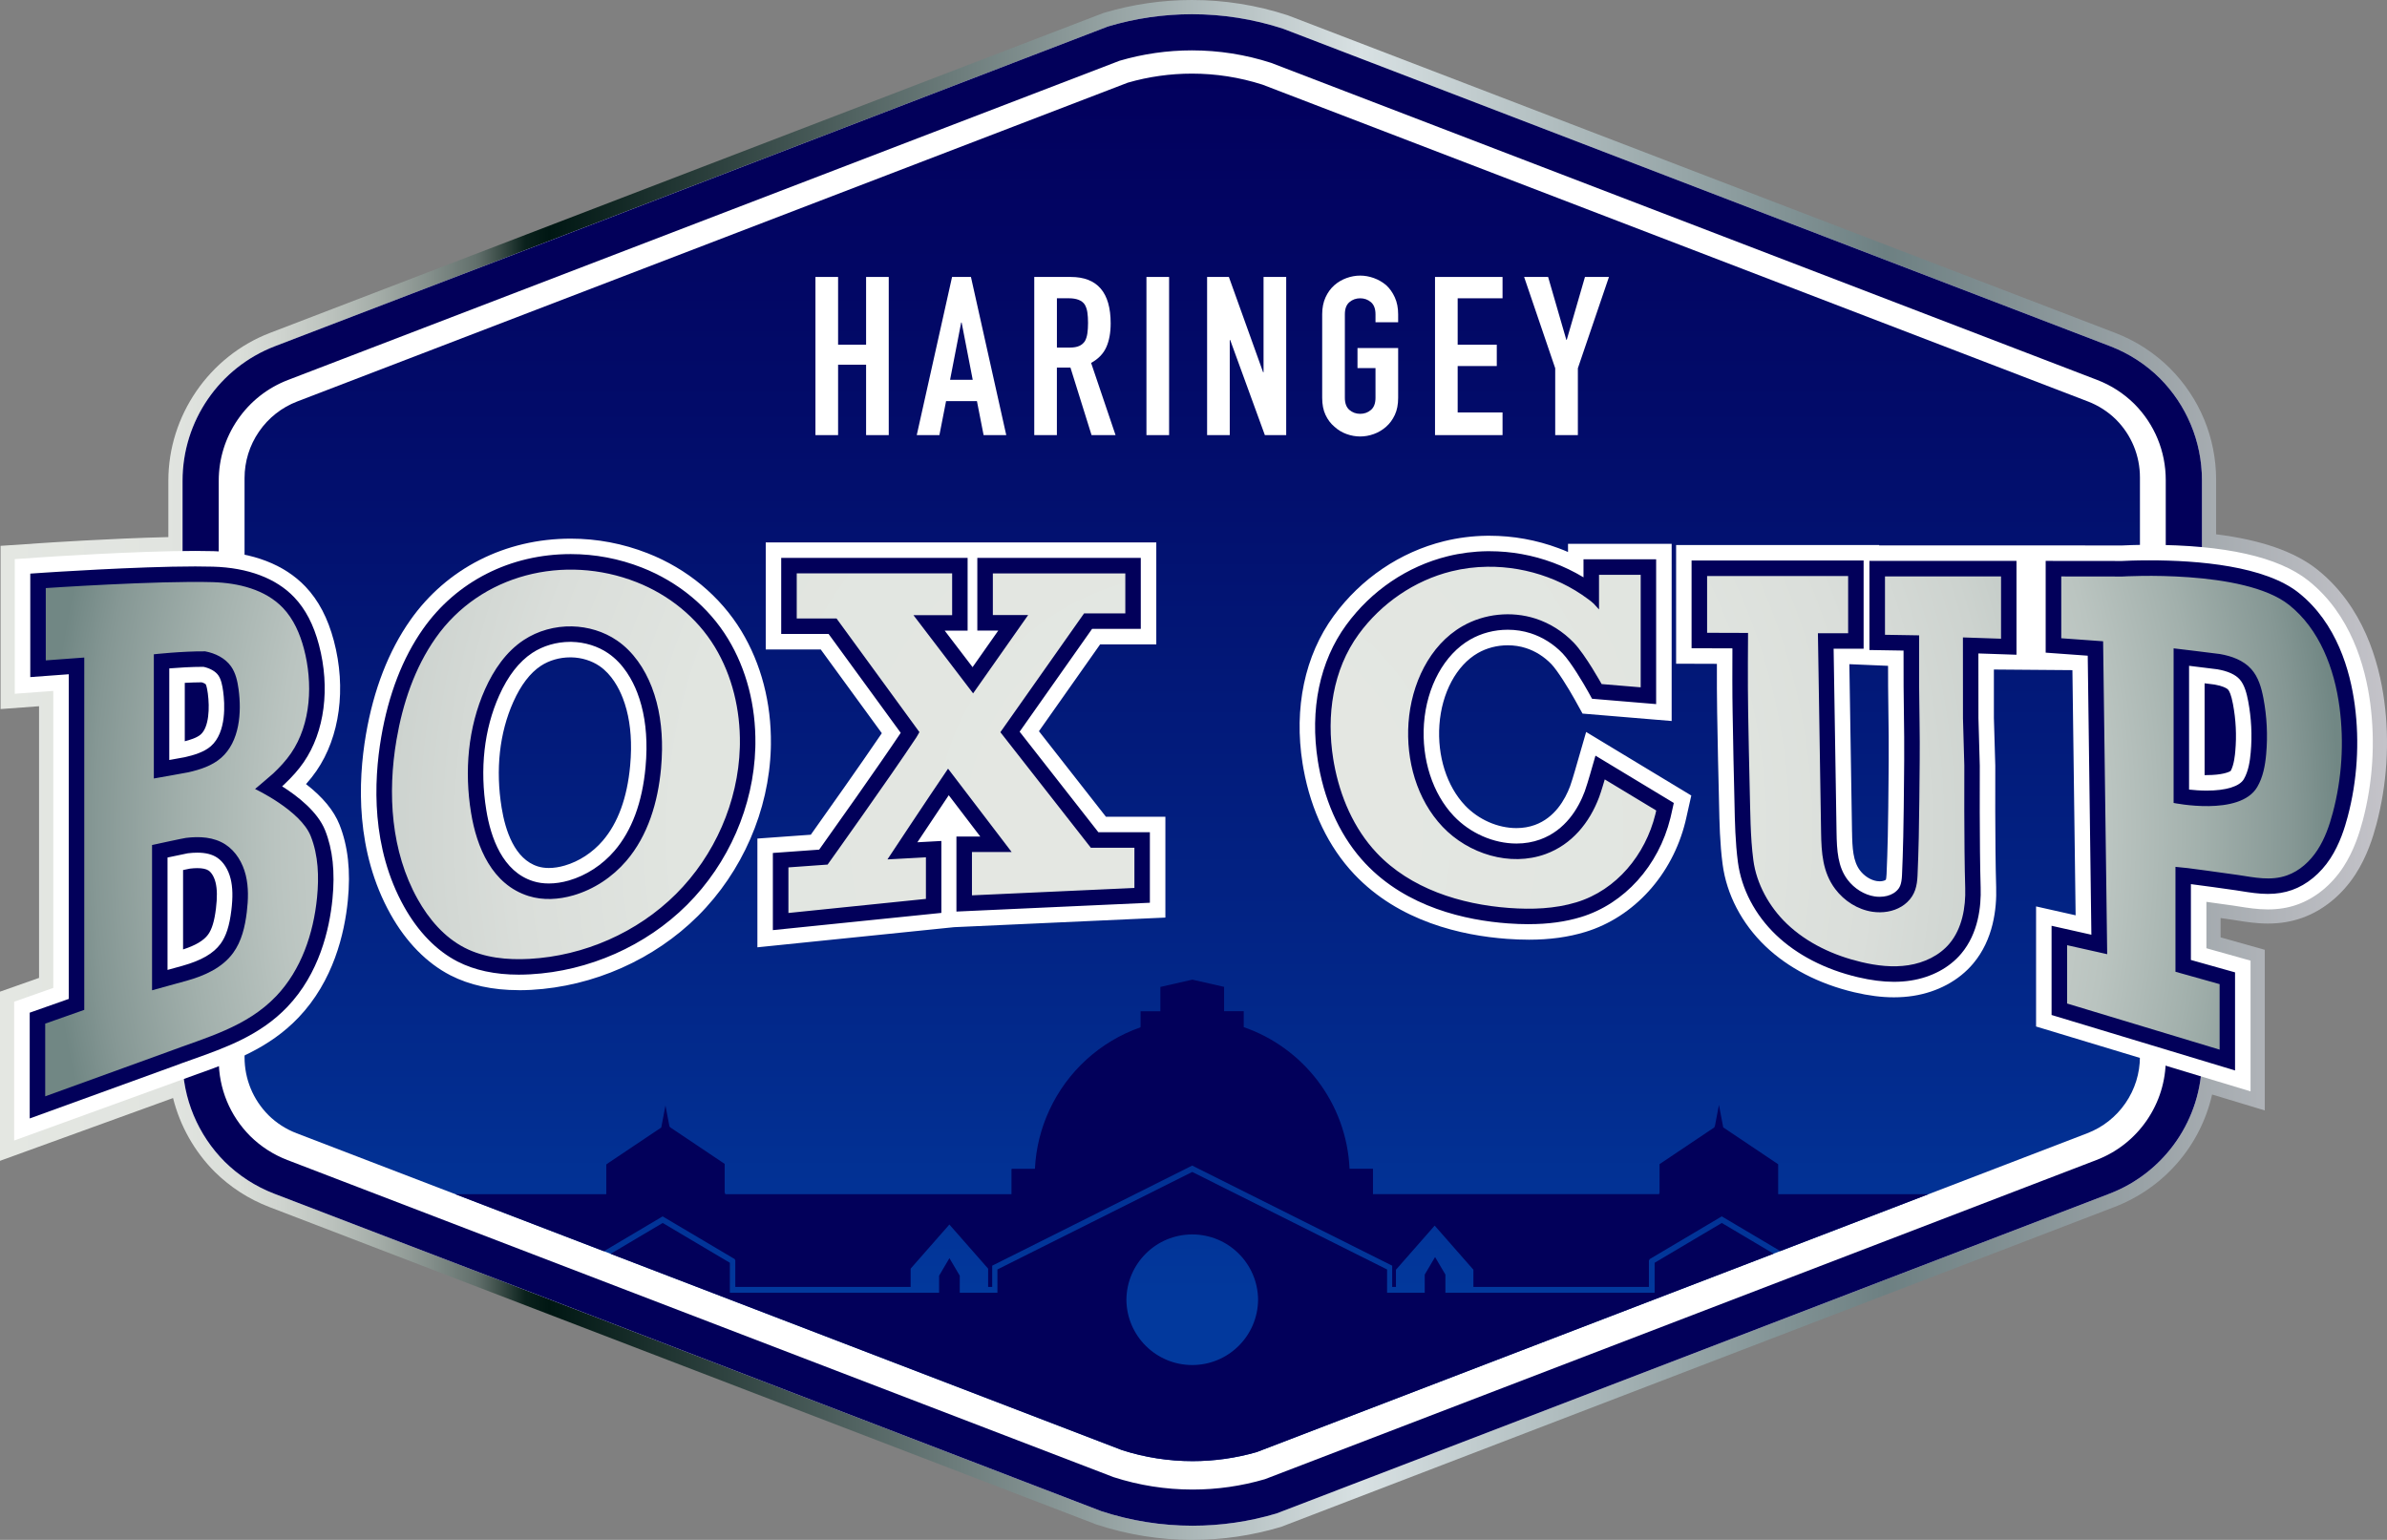
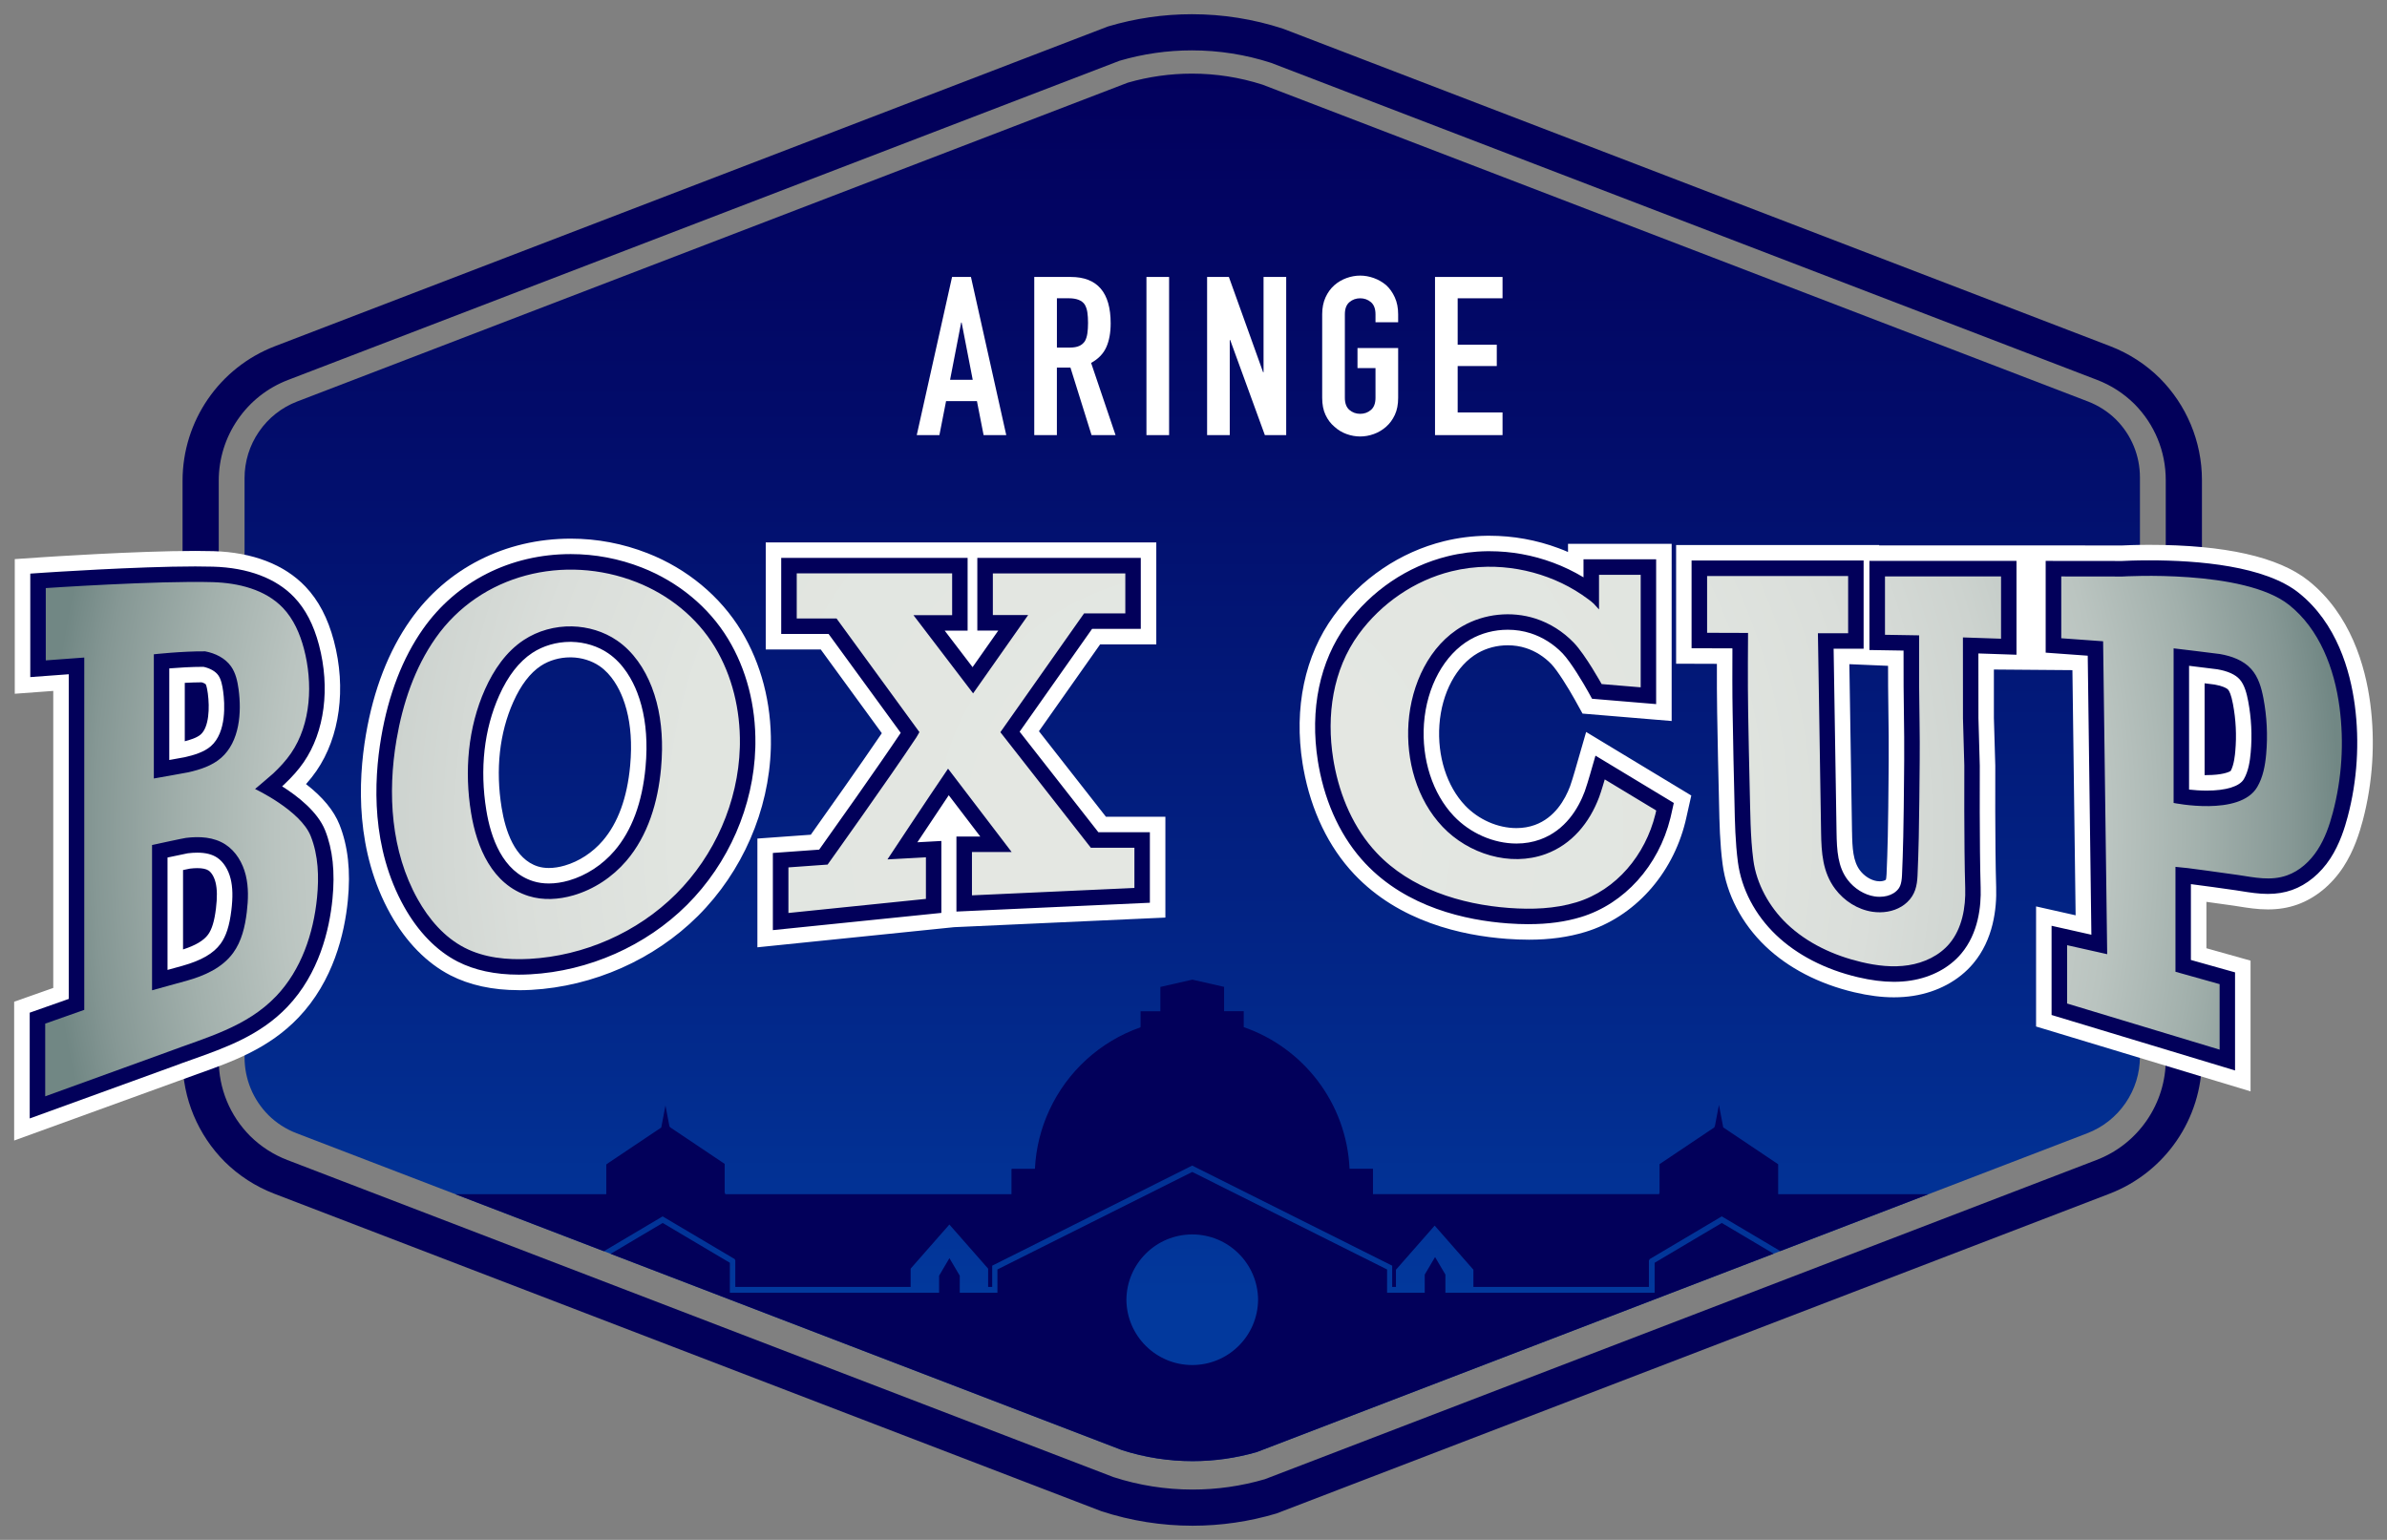
<svg xmlns="http://www.w3.org/2000/svg" viewBox="0 0 924.05 596.16">
  <rect x="0" y="0" width="924.05" height="596.16" fill="#808080" stroke="none" />
  <defs>
    <style>.cls-1{fill:url(#linear-gradient);}.cls-1,.cls-2,.cls-3,.cls-4,.cls-5{stroke-width:0px;}.cls-2{fill:url(#radial-gradient);}.cls-3{fill:url(#linear-gradient-2);}.cls-4{fill:#fff;}.cls-5{fill:#02005a;}</style>
    <linearGradient id="linear-gradient" x1="0" y1="298.08" x2="924.05" y2="298.08" gradientUnits="userSpaceOnUse">
      <stop offset="0" stop-color="#e4e7e2" />
      <stop offset=".07" stop-color="#e1e4e0" />
      <stop offset=".1" stop-color="#daded9" />
      <stop offset=".12" stop-color="#cdd2cd" />
      <stop offset=".14" stop-color="#bac1bc" />
      <stop offset=".16" stop-color="#a2aba6" />
      <stop offset=".18" stop-color="#848f8b" />
      <stop offset=".2" stop-color="#616f6b" />
      <stop offset=".21" stop-color="#384a45" />
      <stop offset=".22" stop-color="#0a211c" />
      <stop offset=".23" stop-color="#001713" />
      <stop offset=".57" stop-color="#d8e1e3" />
      <stop offset=".79" stop-color="#6d8082" />
      <stop offset="1" stop-color="#c4c3c9" />
    </linearGradient>
    <linearGradient id="linear-gradient-2" x1="461.54" y1="565.66" x2="461.54" y2="28.5" gradientUnits="userSpaceOnUse">
      <stop offset="0" stop-color="#02399d" />
      <stop offset=".11" stop-color="#02399d" />
      <stop offset=".32" stop-color="#02288a" />
      <stop offset=".76" stop-color="#020b69" />
      <stop offset="1" stop-color="#02005d" />
    </linearGradient>
    <radialGradient id="radial-gradient" cx="462.03" cy="321.91" fx="462.03" fy="321.91" r="443.79" gradientUnits="userSpaceOnUse">
      <stop offset=".15" stop-color="#e4e7e2" />
      <stop offset=".45" stop-color="#e1e5e0" />
      <stop offset=".59" stop-color="#dadeda" />
      <stop offset=".7" stop-color="#cdd3cf" />
      <stop offset=".8" stop-color="#bac4c0" />
      <stop offset=".88" stop-color="#a2b0ac" />
      <stop offset=".96" stop-color="#859794" />
      <stop offset="1" stop-color="#718784" />
    </radialGradient>
  </defs>
  <g id="Layer_4">
-     <path class="cls-1" d="m461.66,596.16c-12.59,0-25.04-1.98-37.01-5.89l-.13-.04-320.28-122.95c-7.96-3.06-15.07-7.65-21.14-13.64-7.85-7.87-13.43-17.82-16.11-28.54L0,449.4v-65.49l15.12-5.33v-105.17l-14.9,1.1v-63.19s16.32-1.1,16.32-1.1c.28-.02,26.62-1.79,48.63-2.29v-21.81c0-25.2,15.81-48.2,39.33-57.23L427.12,5.04l.2-.06c11.07-3.3,22.53-4.98,34.08-4.98,12.59,0,25.04,1.98,37.01,5.89l.13.04,320.28,122.94c7.97,3.06,15.08,7.65,21.14,13.64,11.58,11.6,17.94,26.98,17.94,43.33v21.01c17.3,2.14,30.44,6.71,39.11,13.61,17.78,14.14,23.95,35.56,25.99,51.04,2.09,15.8,1.04,32.26-3.04,47.6-1.33,5.02-3.63,12.49-8.19,19.49-5.19,7.96-12.54,13.93-20.68,16.79-4.13,1.46-8.44,2.16-13.15,2.16-4.46,0-8.47-.64-12.01-1.2l-.13-.02c-.67-.11-1.34-.21-2.01-.31-1.2-.18-2.65-.39-4.16-.6v7.49l17.09,4.8v62.19l-20.38-6.16c-4.51,19.8-18.54,36.15-37.79,43.54l-322.62,123.84-.2.06c-11.07,3.3-22.53,4.98-34.08,4.98Z" />
-   </g>
+     </g>
  <g id="Layer_3">
-     <path class="cls-4" d="m852.4,185.85c0-15.09-6.08-29.16-16.3-39.42-5.38-5.32-11.88-9.59-19.24-12.42L496.71,11.12c-11.47-3.75-23.38-5.62-35.3-5.62-10.95,0-21.91,1.58-32.51,4.75L106.47,134.02c-21.57,8.28-35.8,28.99-35.8,52.1v224.19c0,15.09,6.08,29.16,16.3,39.42,5.38,5.32,11.88,9.59,19.24,12.42l320.15,122.9c11.47,3.75,23.38,5.62,35.3,5.62,10.95,0,21.91-1.58,32.51-4.75l322.43-123.77c21.57-8.28,35.8-28.99,35.8-52.1" />
    <path class="cls-5" d="m870.54,246.08h-18.13v-60.23c0-15.09-6.08-29.16-16.3-39.42-5.38-5.32-11.88-9.59-19.24-12.42L496.71,11.12c-11.47-3.75-23.38-5.62-35.3-5.62-10.95,0-21.91,1.58-32.51,4.75L106.47,134.02c-21.57,8.28-35.8,28.99-35.8,52.1v224.19c0,15.09,6.08,29.16,16.3,39.42,5.38,5.32,11.88,9.59,19.24,12.42l320.15,122.9c11.47,3.75,23.38,5.62,35.3,5.62,10.95,0,21.91-1.58,32.51-4.75l322.43-123.77c21.57-8.28,35.8-28.99,35.8-52.1v-89.97h18.13v-74Zm-32.13,163.97c0,8.49-2.54,16.68-7.35,23.68-4.81,7-11.54,12.31-19.47,15.35l-321.91,123.57c-9.1,2.67-18.52,4.02-28.01,4.02-10.42,0-20.72-1.62-30.62-4.82l-319.81-122.76c-5.42-2.08-10.25-5.2-14.38-9.27-7.86-7.89-12.18-18.37-12.18-29.5v-224.19c0-8.49,2.54-16.68,7.35-23.68,4.81-7,11.54-12.31,19.47-15.35L433.4,23.52c9.1-2.67,18.52-4.02,28.01-4.02,10.42,0,20.72,1.62,30.62,4.82l319.81,122.76c5.42,2.08,10.25,5.2,14.38,9.27,7.86,7.89,12.18,18.37,12.18,29.5v224.19Z" />
    <path class="cls-3" d="m808.26,155.42L488.71,32.76c-8.84-2.83-18.02-4.26-27.3-4.26-8.4,0-16.75,1.18-24.82,3.5L115.07,155.42c-6.03,2.32-11.15,6.35-14.81,11.68-3.66,5.32-5.59,11.55-5.59,18.01v224.19c0,8.45,3.28,16.41,9.25,22.42,3.13,3.08,6.79,5.44,10.9,7.01l319.55,122.66c8.84,2.83,18.02,4.26,27.3,4.26,8.4,0,16.75-1.18,24.82-3.5l321.52-123.42c6.03-2.32,11.15-6.35,14.81-11.68,3.66-5.32,5.59-11.55,5.59-18.01v-224.19c0-8.45-3.28-16.41-9.24-22.41-3.13-3.08-6.8-5.44-10.9-7.02Z" />
    <g id="Ally_Pally">
      <path class="cls-5" d="m461.54,379.27l-12.34,2.81v9.42h-7.66v5.75s-.01,0-.02,0v.46c-15.68,5.47-28.44,17.17-35.32,32.14-3.22,6.94-5.17,14.59-5.56,22.64h-9v.17h-.08v9.65h-110.82v-.42h-.21v-11.31l-21.2-14.22-.05-.24-.14-.09-1.53-8.06-1.62,8.53-21.21,14.22v.12l-.08.05v11.42h-58.37v.03l57.44,22.05,21.73-12.88,1.02-.6,1.02.6,26,15.41.98.58v.34l.13.08v10.31h67.87v-7.09l15-17.08,15,17.08v7.09h1.58v-8.24l1.1-.55,75.42-37.75.9-.45.9.45,75.42,37.75,1.1.55v8.24h1.46v-6.67l14.99-17.08,14.99,17.08v6.67h67.94v-10.31l.21-.12v-.3l.98-.58,26-15.41,1.02-.6,1.02.6,21.63,12.82,57.36-22.02h-58.18v-11.59l-21.26-14.26-1.66-8.7-1.56,8.18-.12.08-.08.42-21.23,14.24v11.2h-.13v.42h-110.82v-9.83h-9.06c-1.16-25.48-17.94-46.87-40.97-54.83v-6.17h-7.6v-9.42l-12.34-2.81" />
      <path class="cls-5" d="m666.54,473.46l-26,15.41v11.59h-81v-7.02l-4-6.79-4,6.79v7.02h-14.58v-8.57h0v-.43h0s-75.42-37.75-75.42-37.75l-75.42,37.75h0v.43h0v8.57h-14.58v-6.59l-4-6.79-4,6.79v6.59h-81v-11.59l-26-15.41-20.15,11.95,197.98,76c8.84,2.83,18.02,4.26,27.3,4.26,8.4,0,16.75-1.18,24.82-3.5l200.11-76.81-20.05-11.89Zm-205,55c-14.01,0-25.38-11.3-25.49-25.28.12-13.98,11.48-25.28,25.49-25.28s25.38,11.3,25.49,25.28c-.12,13.98-11.48,25.28-25.49,25.28Z" />
    </g>
  </g>
  <g id="Layer_5">
    <path class="cls-4" d="m5.5,387.8l15.12-5.33v-114.99l-14.9,1.1v-52.13s11.19-.76,11.19-.76c.36-.02,35.97-2.41,58.68-2.41,2.59,0,4.97.03,7.05.09,15.16.44,27.46,5.18,35.58,13.7,5.1,5.35,8.7,12.23,11.03,21.02,4.86,18.35,2.33,37.18-6.75,50.36-1.19,1.72-2.51,3.4-4.03,5.11,6.44,4.98,10.78,10.23,12.94,15.66,3.32,8.33,4.38,17.95,3.24,29.43-1.27,12.86-5.62,31.14-19.06,45.24-11.52,12.08-25.59,17.09-39.21,21.93-2.45.87-4.99,1.77-7.42,2.69l-63.48,23.03v-53.75Zm65.34-20.23c4.83-1.55,8.02-3.44,9.7-5.74,1.5-2.05,2.47-5.26,3.06-10.11.53-4.34.48-7.54-.15-10.08-.62-2.51-1.82-4.05-2.73-4.64-.92-.6-2.39-.91-4.35-.91-.85,0-1.79.06-2.81.18-.33.06-1.25.25-2.71.56v30.75Zm.69-80.6c1.81-.46,4.68-1.32,6.15-2.61,3.25-2.85,3.52-10.34,2.77-15.9-.35-2.6-.7-3.37-.84-3.58-.08-.08-.58-.45-1.56-.73-2.14.01-4.4.1-6.52.21v22.6Zm716.67,110.42v-46.48l15.31,3.44-1.24-94.91-30.4-.24v18.72s.54,18.53.54,18.53c0,.3-.15,31.35.34,47.01.26,8.35-1.07,20.25-8.89,29.56-5.55,6.61-13.8,11.05-23.23,12.52-2.39.37-4.9.56-7.45.56-4.77,0-9.79-.64-15.35-1.95-13.7-3.24-25.61-9.41-34.43-17.86-9.13-8.74-15.01-20-16.55-31.71-1.06-8.02-1.22-16-1.38-23.72-.04-1.79-.08-3.56-.12-5.33-.2-7.46-.34-14.92-.47-22.15l-.14-7.57c-.1-5.41-.12-12.83-.1-18.81l-15.79-.05v-45.95h78.6v.16h58.49v-.02l35.4.04c1.3-.07,5.18-.25,10.65-.25,29.33,0,50.05,4.66,61.61,13.85,16.34,13,22.05,32.98,23.96,47.46,1.99,15.09.99,30.81-2.9,45.47-1.24,4.65-3.36,11.56-7.49,17.9-4.54,6.96-10.89,12.14-17.9,14.61-3.54,1.25-7.24,1.85-11.32,1.85s-7.82-.6-11.17-1.13c-.72-.11-1.44-.23-2.17-.34-2.74-.41-6.81-.97-10.47-1.46v17.96l17.09,4.8v50.61l-83.03-25.11Zm-71.24-75.26c.1,6.24.39,11.3,3.06,14.83,1.66,2.2,4.19,3.8,6.6,4.15.35.05.7.08,1.04.08.9,0,1.7-.18,2.22-.5.06-.04.13-.09.19-.15.06-.21.19-.8.25-2.09.2-4.45.36-9.22.48-14.58.16-7.4.23-14.97.29-22.29l.06-7.29c.06-5.95-.03-12.06-.11-17.97-.05-3.56-.1-7.08-.12-10.61-.01-2.21-.02-5.08-.02-7.94l-14.98-.64,1.03,64.99Zm137.3-22.06c5.92,0,8.66-1.15,9.29-1.63,1.3-2.37,1.64-6.17,1.77-7.62.55-6.1.24-12.25-.9-18.26-.69-3.64-1.4-5.02-1.87-5.55-.55-.62-2.22-1.47-5.22-1.99-.23-.04-1.43-.19-3.89-.49v35.54c.28,0,.55,0,.83,0Zm-653.45,83.26c-10.11,0-19.01-1.94-26.44-5.75-9.15-4.7-17.17-12.88-23.19-23.65-13.56-24.26-12.66-51.23-9.52-69.58,2.98-17.4,8.76-32.3,17.18-44.27,14.11-20.05,36.74-31.55,62.1-31.55,10.2,0,20.22,1.9,29.77,5.65,15.28,5.99,28.16,16.68,36.28,30.1,7.68,12.69,11.63,27.85,11.44,43.86,0,.52-.02,1.04-.03,1.56-.71,24.07-11,47.73-28.23,64.92-16.91,16.85-40.43,27.28-64.53,28.6-1.63.09-3.25.13-4.82.13Zm19.91-128.84c-4.1,0-8.14,1.17-11.37,3.3-4.13,2.73-7.71,7.41-10.63,13.93-5.37,11.99-6.93,26.17-4.53,40.99,1.43,8.81,5.02,19.91,14.04,22.72,1.27.4,2.69.6,4.23.6,1.94,0,4.02-.31,6.16-.94,5.55-1.61,10.78-5.03,14.72-9.62,5.89-6.87,9.46-16.64,10.6-29.04.2-2.17.31-4.3.34-6.35.09-7.45-.97-14.11-3.17-19.79-1.5-3.88-4.28-9.18-9.04-12.44-3.04-2.08-6.91-3.28-10.9-3.36h-.45Zm72.48,70.15l20.68-1.49c5.95-8.37,19.13-26.97,27.49-39.3l-23.64-32.41h-21.3v-41.45h151.19v39.47h-21.74l-23.69,33.62,25.93,33.11h23.02v39.04l-81.81,3.72-76.13,7.79v-42.1Zm298.56,39.15c-2.69,0-5.44-.1-8.4-.32-17.4-1.27-41.78-6.64-59.13-25.04-9.89-10.48-16.67-24.55-19.61-40.69-.13-.73-.25-1.44-.37-2.15-3.42-21.53.85-41.83,12.05-57.16,10.54-14.43,25.7-24.7,42.69-28.9,5.39-1.33,10.99-2.05,16.65-2.12.33,0,.65,0,.98,0,9.13,0,18.11,1.62,26.71,4.81,1.24.46,2.47.95,3.68,1.48v-3.17h40.12v68.6l-34.5-2.87-3.11-5.61c-2.3-4.14-6.59-11.07-8.94-13.52-2.79-2.9-6.2-5.05-9.86-6.23-2.24-.72-4.6-1.08-7.04-1.08-4.14,0-8.14,1.04-11.58,3.01-8.3,4.77-14,15.43-14.88,27.82-.85,12.07,2.86,23.72,9.92,31.17,5.21,5.49,12.66,8.77,19.91,8.77,2.51,0,4.91-.41,7.12-1.21,7.67-2.79,11.66-9.72,13.66-15.05.42-1.13,1.34-4.15,1.85-5.92l4.34-15.03,40.71,24.6-1.89,8.42s-.26,1.18-.41,1.77c-5.08,20.56-19.9,36.89-38.69,42.62-6.65,2.03-13.85,3.01-22.01,3.01Z" />
    <path class="cls-5" d="m11.5,392.05l15.12-5.33v-125.69l-14.9,1.1v-40.06s5.6-.38,5.6-.38c.36-.02,35.77-2.4,58.28-2.4,2.53,0,4.84.03,6.88.09,13.54.39,24.4,4.49,31.41,11.84,4.38,4.6,7.51,10.62,9.58,18.42,4.41,16.68,2.21,33.67-5.89,45.43-1.97,2.87-4.41,5.64-7.68,8.73-.14.13-.38.35-.69.62,6.06,3.83,13.79,9.86,16.65,17.04,2.95,7.41,3.88,16.12,2.84,26.61-1.18,11.92-5.17,28.83-17.43,41.7-10.53,11.05-23.92,15.81-36.88,20.41-2.48.88-5.05,1.79-7.52,2.73l-55.37,20.09v-40.94Zm53.34-16.55c2.7-.74,5.21-1.44,5.76-1.59,7.34-2.06,12.04-4.77,14.79-8.54,2.15-2.95,3.44-6.94,4.17-12.92.62-5.08.53-8.97-.28-12.24-.9-3.62-2.82-6.62-5.27-8.22-1.94-1.27-4.44-1.89-7.64-1.89-1.13,0-2.37.08-3.67.24-.6.1-3.97.8-7.85,1.64v43.53Zm.69-81.27c3.02-.54,5.57-1,6.06-1.1,3.26-.74,7.36-1.9,10.04-4.25,6.16-5.4,5.38-16.64,4.76-21.21-.3-2.18-.75-4.62-1.88-6.22-1.08-1.54-3.15-2.72-5.72-3.29h-.25c-4.44,0-9.38.31-13.01.61v35.46Zm728.67,98.71v-34.53l15.41,3.46-1.41-108.02-16.28-1.18v-35.52l29.56.03c.92-.05,4.85-.25,10.49-.25,19.21,0,44.84,2.18,57.87,12.55,14.77,11.75,19.98,30.17,21.75,43.55,1.89,14.32.94,29.24-2.75,43.14-1.13,4.25-3.05,10.55-6.71,16.16-3.82,5.85-9.1,10.2-14.86,12.23-2.89,1.02-5.94,1.51-9.33,1.51-3.56,0-6.95-.54-10.22-1.06-.74-.12-1.48-.23-2.22-.35-4.82-.72-13.48-1.87-17.36-2.38v29.36l17.09,4.8v37.98l-71.03-21.48Zm53.23-87.26c1.95.21,4.32.4,6.83.4,7.48,0,12.72-1.62,14.37-4.44,1.82-3.11,2.38-7.13,2.66-10.29.6-6.66.26-13.36-.98-19.91-.53-2.81-1.39-6.31-3.29-8.43-1.69-1.89-4.6-3.2-8.67-3.9-.73-.12-5.79-.73-10.92-1.35v47.92Zm-114.26,74.42c-4.29,0-8.87-.59-13.97-1.79-12.66-2.99-23.61-8.65-31.67-16.36-8.15-7.8-13.38-17.8-14.75-28.16-1.01-7.69-1.18-15.51-1.33-23.06-.04-1.79-.08-3.58-.12-5.37-.2-7.37-.34-14.85-.46-22.09l-.14-7.57c-.14-7.2-.11-18-.08-24.69l-15.81-.05v-33.96h66.6v34.15h-11.61l1.13,71.08c.11,7.1.51,13.38,4.27,18.35,2.61,3.46,6.54,5.88,10.5,6.47.64.1,1.29.14,1.93.14,2.03,0,3.89-.48,5.36-1.39.42-.26.81-.56,1.17-.9,1.25-1.17,1.96-2.51,2.12-6.19.2-4.49.36-9.31.48-14.71.17-7.53.23-15.21.3-22.64l.06-7.02c.06-6.02-.03-12.18-.11-18.14-.05-3.51-.1-7.02-.12-10.53-.02-3.79-.02-9.5-.02-13.8l-13.21-.22v-34.5h56.93v36.33l-14.75-.5.02,25.01.52,18.41c0,.31-.15,31.41.34,47.24.23,7.3-.89,17.65-7.49,25.52-4.61,5.5-11.56,9.21-19.56,10.45-2.09.33-4.29.49-6.53.49Zm-532.37-2.77c-9.15,0-17.12-1.71-23.69-5.09-8.1-4.16-15.25-11.51-20.69-21.25-12.7-22.73-11.82-48.24-8.84-65.64,2.83-16.52,8.27-30.59,16.17-41.83,12.97-18.43,33.81-29.01,57.19-29.01,9.45,0,18.73,1.76,27.58,5.23,14.06,5.52,25.9,15.32,33.34,27.62,7.1,11.73,10.75,25.79,10.57,40.68,0,.48-.02.97-.03,1.45-.66,22.56-10.31,44.73-26.47,60.85-15.88,15.83-37.97,25.62-60.62,26.86-1.53.08-3.04.13-4.49.13Zm19.91-128.84c-5.26,0-10.47,1.52-14.67,4.29-5.1,3.37-9.41,8.91-12.8,16.49-5.85,13.06-7.57,28.42-4.98,44.4,1.7,10.48,6.23,23.76,18.17,27.49,1.85.58,3.87.87,6.02.87,2.51,0,5.14-.39,7.83-1.17,6.66-1.93,12.91-6.01,17.6-11.48,6.72-7.83,10.76-18.73,12.02-32.4.21-2.32.34-4.62.36-6.83.1-8.22-1.1-15.62-3.57-22.02-1.8-4.67-5.21-11.1-11.25-15.23-3.99-2.74-9.02-4.3-14.16-4.41-.19,0-.38,0-.57,0Zm78.48,81.73l17.93-1.29c5.39-7.57,22.76-32.02,31.57-45.21l-27.92-38.28h-18.35v-29.45h72.16v28.17h-8.86l10.78,14.12,9.96-14.17h-8.12v-28.12h63.28v27.47h-18.85l-28.05,39.81,30.48,38.92h19.94v27.3l-74.89,3.41v-29.05h9.23l-12.2-15.99c-3.96,5.88-8.52,12.74-12.15,18.22l9.29-.51v27.85l-65.23,6.67v-29.87Zm292.56,27.57c-2.54,0-5.15-.1-7.96-.3-16.34-1.19-39.17-6.18-55.21-23.18-9.09-9.64-15.34-22.66-18.07-37.65-.12-.67-.24-1.34-.34-2.01-3.17-19.95.72-38.66,10.97-52.68,9.71-13.3,23.66-22.75,39.29-26.62,4.94-1.22,10.08-1.88,15.28-1.95.3,0,.6,0,.9,0,8.41,0,16.69,1.49,24.62,4.44,4.1,1.52,8.04,3.42,11.73,5.65.01,0,.02.01.04.02v-6.99h28.12v56.07l-24.81-2.07-1.55-2.8c-1.64-2.96-6.62-11.4-9.86-14.77-3.47-3.61-7.75-6.3-12.35-7.78-2.83-.91-5.81-1.37-8.87-1.37-5.19,0-10.22,1.32-14.56,3.81-10.01,5.75-16.86,18.24-17.88,32.6-.97,13.72,3.35,27.08,11.56,35.72,6.33,6.66,15.4,10.64,24.27,10.64,3.22,0,6.3-.53,9.17-1.57,9.82-3.57,14.79-12.08,17.23-18.58.58-1.54,1.64-5.12,2-6.36l2.17-7.52,30.32,18.32-.94,4.21s-.25,1.09-.38,1.64c-4.57,18.52-17.83,33.2-34.61,38.32-6.07,1.85-12.7,2.75-20.26,2.75Z" />
    <path id="Box_Cup_Lettering" class="cls-2" d="m17.5,424.43v-28.14c4.71-1.66,9.63-3.4,15.12-5.33v-136.4l-14.9,1.1v-27.99s43.21-2.92,64.58-2.3c9.92.29,20.39,2.8,27.24,9.98,4.13,4.34,6.59,10.03,8.12,15.82,3.47,13.11,2.87,29.02-5.03,40.49-1.97,2.86-4.35,5.4-6.86,7.78-.82.77-7.03,6.01-7.03,6.01,0,0,17.58,8.28,21.54,18.23,2.98,7.48,3.24,15.79,2.45,23.8-1.38,13.95-6.13,28-15.8,38.15-11.48,12.05-27.17,16.01-42.17,21.67m-5.9-80.16s0,56.24,0,56.24c0,0,12.1-3.33,13.38-3.69,6.8-1.91,13.72-4.9,18.01-10.78,3.3-4.52,4.6-10.18,5.28-15.74.58-4.8.75-9.72-.41-14.41s-3.77-9.16-7.81-11.8c-4.53-2.96-10.11-3.22-15.32-2.58-1.16.14-13.12,2.76-13.12,2.76Zm.69-25.76s12.24-2.14,13.38-2.4c4.48-1.02,9.16-2.5,12.68-5.59,7.22-6.33,7.95-17.65,6.75-26.53-.42-3.11-1.11-6.3-2.92-8.87-2.28-3.24-6.12-5.1-10.02-5.83-8.87-.08-19.87,1.14-19.87,1.14v48.08Zm754.6-53.12l-16.2-1.17v-23.93l23.73.03s46.98-2.91,64.45,10.99c11.82,9.4,17.56,24.67,19.54,39.64,1.8,13.6.92,27.56-2.6,40.82-1.34,5.05-3.09,10.05-5.94,14.43-2.85,4.38-6.9,8.11-11.83,9.84-6.28,2.21-12.54.78-18.89-.17s-19.45-2.66-19.45-2.66l-4.8-.49v40.61l17.09,4.8v25.35l-59.03-17.85v-22.58l15.51,3.48-1.58-121.12Zm27.3,62.59s25.64,5.32,32.37-6.18c2.25-3.84,3.07-8.35,3.46-12.78.64-7.19.28-14.48-1.07-21.57-.77-4.06-1.95-8.22-4.71-11.3-3.04-3.41-7.62-5.04-12.12-5.82-1.29-.22-17.94-2.2-17.94-2.2v59.85Zm-536.24,24.96v17.64c17.76-1.82,35.51-3.63,53.23-5.45v-16.1l-14.89.81s15.59-23.61,23.46-35.13c8.21,10.77,16.02,21,24.61,32.26h-15.36v16.78c21.04-.96,41.98-1.91,62.89-2.86v-15.57h-16.87c-11.62-14.84-23.25-29.69-35.02-44.73,10.8-15.33,21.59-30.65,32.41-46h15.96v-15.47h-51.28v16.12h13.67c-7.34,10.45-14.18,20.18-21.31,30.32-7.68-10.07-15.01-19.67-23.1-30.28h14.98v-16.17h-60.16v17.45h15.4c10.42,14.28,21.24,29.11,32.09,43.99-.46.79-.77,1.43-1.16,2.02-10.08,15.27-34.38,49.27-34.38,49.27l-15.17,1.09Zm398.53-90.66h11.71v-22.15h-54.6v21.98l15.85.05s-.17,19.46.04,30.55c.19,9.87.33,19.74.6,29.61.25,9.22.21,18.66,1.41,27.81s6.16,18.11,12.95,24.61c7.92,7.58,18.23,12.33,28.89,14.85,5.95,1.41,12.15,2.15,18.2,1.21s11.95-3.69,15.89-8.38c4.89-5.82,6.32-14.06,6.09-21.47-.5-16.12-.35-47.45-.35-47.45l-.52-18.29-.02-31.31,14.76.5v-24.12h-44.93v22.6l13.22.22s-.03,12.87,0,19.67c.06,9.59.32,19.18.22,28.77-.1,9.91-.14,19.82-.36,29.73-.11,4.95-.26,9.9-.48,14.85-.18,4.01-.96,7.42-4,10.28-.66.62-1.37,1.17-2.14,1.64-3.33,2.05-7.45,2.64-11.32,2.07-5.71-.85-10.93-4.19-14.4-8.8-4.91-6.51-5.35-14.13-5.48-21.87s-.25-15.42-.37-23.13c-.15-9.72-.31-19.44-.46-29.16-.11-7.13-.23-14.27-.34-21.4l-.06-3.49Zm-68.6,20.93v-43.55h-16.13v13.41s-1.71-1.89-2.03-2.21c-.66-.66-1.42-1.21-2.17-1.77-1.59-1.19-3.24-2.3-4.94-3.33-3.4-2.06-6.99-3.78-10.72-5.16-7.45-2.77-15.41-4.16-23.36-4.06-4.69.06-9.37.64-13.92,1.77-14.33,3.55-27.19,12.43-35.88,24.33-10.1,13.83-12.54,31.51-9.89,48.2.1.63.21,1.25.32,1.88,2.33,12.75,7.64,25.18,16.53,34.61,13,13.78,32.38,19.93,51.28,21.31,8.74.64,17.66.35,26.04-2.2,15.57-4.75,26.69-18.45,30.54-34.02.12-.5.35-1.51.35-1.51l-19.93-12.04s-1.36,4.7-2.15,6.8c-3.73,9.95-10.57,18.4-20.8,22.12-13.67,4.97-29.82-.03-39.83-10.58s-14.22-25.77-13.19-40.28c1.05-14.82,7.99-29.98,20.88-37.38,8.45-4.85,18.97-5.93,28.25-2.95,5.63,1.81,10.75,5.08,14.85,9.34,4.5,4.68,10.78,16.02,10.78,16.02l15.11,1.26Zm-348.71,21.9c0,.45-.01.9-.03,1.35-.62,21.13-9.74,41.85-24.71,56.77s-35.6,23.96-56.71,25.12c-8.58.47-17.47-.38-25.11-4.31-7.88-4.05-13.88-11.1-18.2-18.84-10.32-18.47-11.73-40.85-8.17-61.7,2.39-13.98,7-27.79,15.16-39.39,17.43-24.78,49.88-32.54,77.67-21.64,12.5,4.9,23.42,13.61,30.4,25.14,6.77,11.19,9.86,24.41,9.7,37.5Zm-30.15,2.26c.1-8.27-1-16.56-3.97-24.26-2.74-7.1-7.18-13.72-13.46-18.02-5.09-3.49-11.26-5.33-17.43-5.46-6.56-.14-13.19,1.66-18.67,5.28-6.84,4.51-11.63,11.57-14.98,19.05-6.67,14.91-8.02,31.79-5.42,47.81,2.17,13.41,8.16,27.84,22.31,32.26,5.59,1.75,11.68,1.36,17.3-.27,7.94-2.3,15.11-7.06,20.49-13.33,8.43-9.82,12.26-22.87,13.44-35.76.22-2.42.36-4.86.39-7.3Z" />
-     <path class="cls-4" d="m315.67,168.45v-61.23h8.77v26.23h10.84v-26.23h8.77v61.23h-8.77v-27.26h-10.84v27.26h-8.77Z" />
    <path class="cls-4" d="m354.89,168.45l13.67-61.23h7.31l13.67,61.23h-8.77l-2.58-13.16h-11.95l-2.58,13.16h-8.77Zm21.67-21.41l-4.3-22.19h-.17l-4.3,22.19h8.77Z" />
    <path class="cls-4" d="m400.38,168.45v-61.23h14.1c10.32,0,15.48,5.99,15.48,17.97,0,3.61-.56,6.68-1.68,9.2-1.12,2.52-3.08,4.56-5.89,6.11l9.46,27.95h-9.29l-8.17-26.14h-5.25v26.14h-8.77Zm8.77-52.98v19.09h4.99c1.55,0,2.78-.22,3.7-.65.92-.43,1.63-1.05,2.15-1.85.46-.8.77-1.79.95-2.97.17-1.17.26-2.54.26-4.08s-.09-2.91-.26-4.08c-.17-1.17-.52-2.19-1.03-3.05-1.09-1.6-3.15-2.41-6.19-2.41h-4.56Z" />
    <path class="cls-4" d="m443.81,168.45v-61.23h8.77v61.23h-8.77Z" />
    <path class="cls-4" d="m467.29,168.45v-61.23h8.43l13.25,36.89h.17v-36.89h8.77v61.23h-8.26l-13.42-36.81h-.17v36.81h-8.77Z" />
    <path class="cls-4" d="m511.84,121.67c0-2.46.43-4.64,1.29-6.54.86-1.89,2.01-3.47,3.44-4.73,1.38-1.2,2.94-2.12,4.69-2.75,1.75-.63,3.51-.95,5.29-.95s3.54.32,5.29.95c1.75.63,3.34,1.55,4.77,2.75,1.38,1.26,2.49,2.84,3.35,4.73.86,1.89,1.29,4.07,1.29,6.54v3.1h-8.77v-3.1c0-2.12-.59-3.68-1.76-4.69-1.18-1-2.57-1.5-4.17-1.5s-3,.5-4.17,1.5c-1.18,1-1.76,2.57-1.76,4.69v32.34c0,2.12.59,3.68,1.76,4.69,1.17,1,2.56,1.51,4.17,1.51s3-.5,4.17-1.51c1.17-1,1.76-2.56,1.76-4.69v-11.52h-6.97v-7.74h15.74v19.26c0,2.58-.43,4.79-1.29,6.62-.86,1.84-1.98,3.35-3.35,4.56-1.43,1.26-3.02,2.21-4.77,2.84-1.75.63-3.51.95-5.29.95s-3.54-.32-5.29-.95c-1.75-.63-3.31-1.58-4.69-2.84-1.43-1.2-2.58-2.72-3.44-4.56-.86-1.83-1.29-4.04-1.29-6.62v-32.34Z" />
    <path class="cls-4" d="m555.52,168.45v-61.23h26.14v8.26h-17.37v17.97h15.14v8.26h-15.14v17.97h17.37v8.77h-26.14Z" />
-     <path class="cls-4" d="m602.05,168.45v-25.89l-12.04-35.35h9.29l7.05,24.34h.17l7.05-24.34h9.29l-12.04,35.35v25.89h-8.77Z" />
  </g>
</svg>